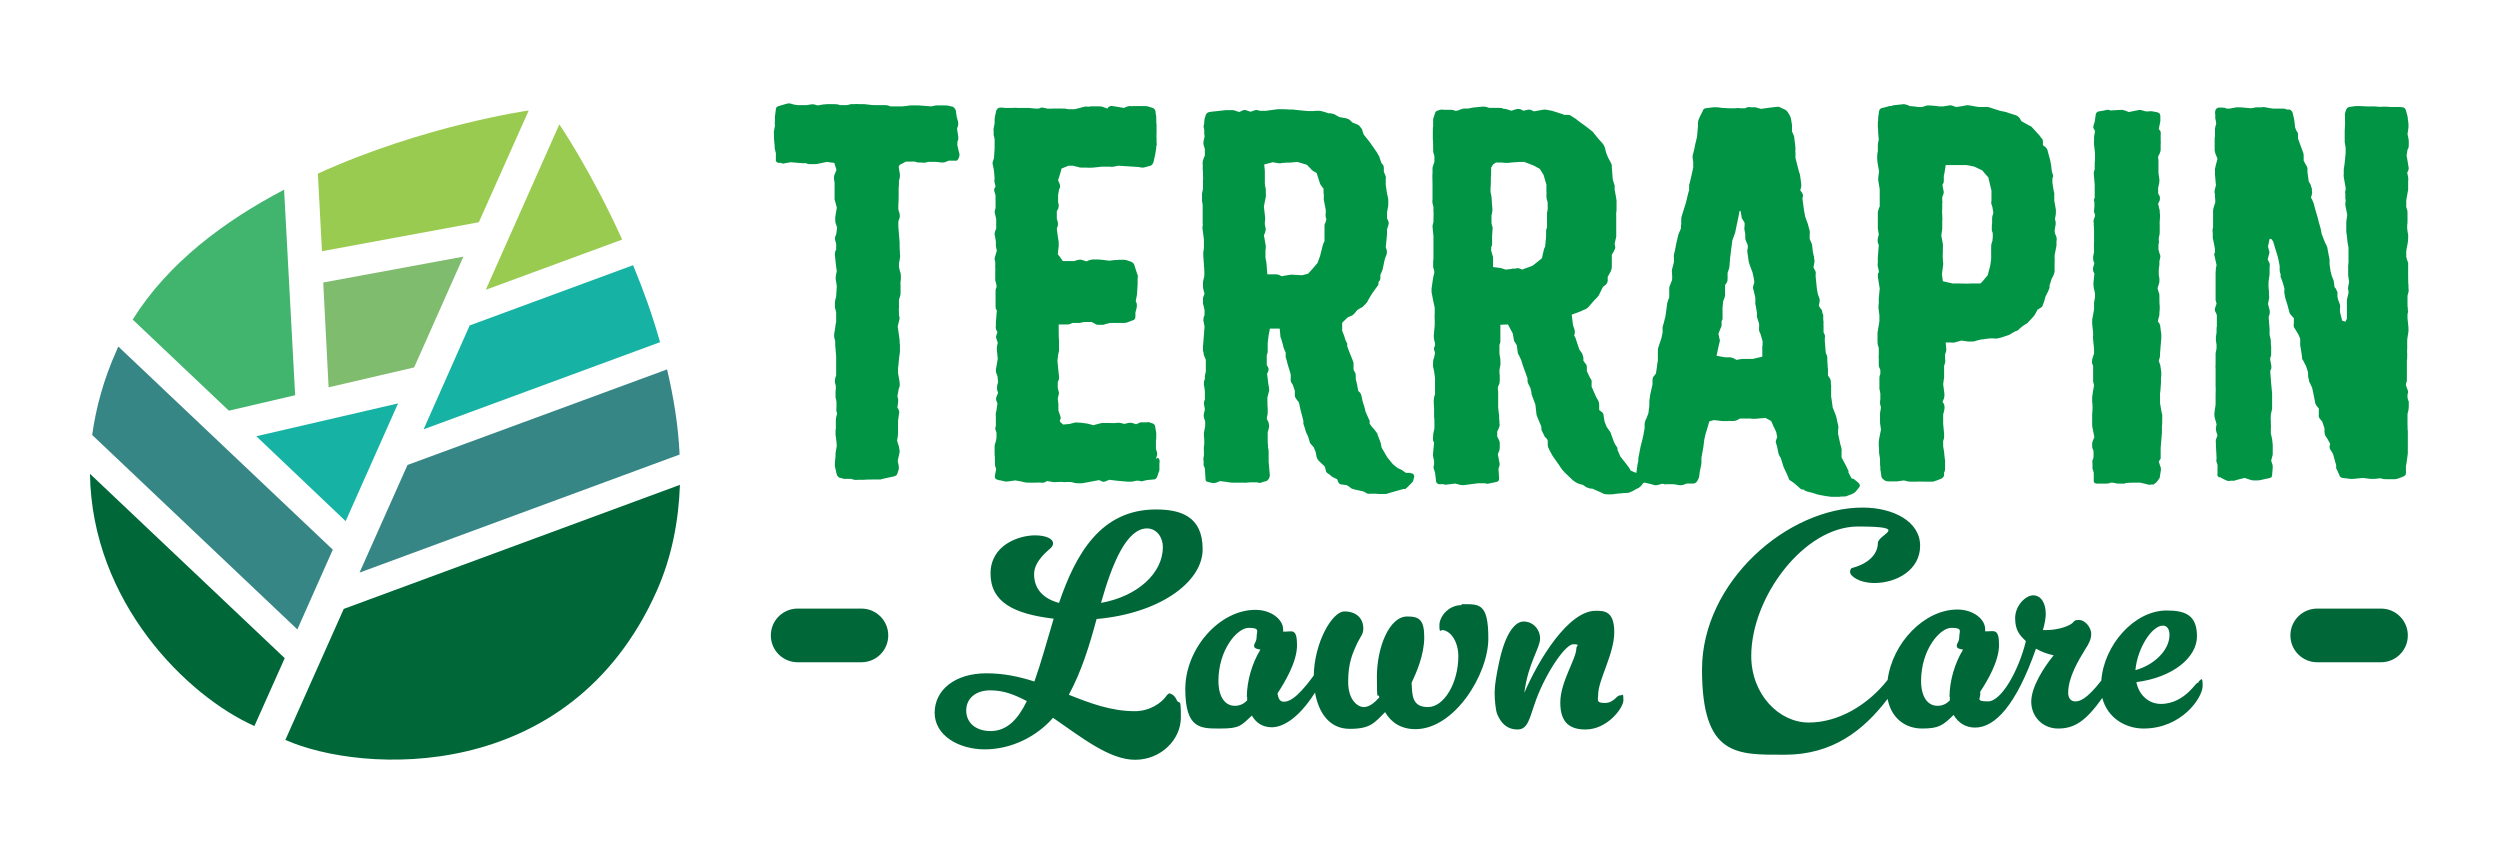
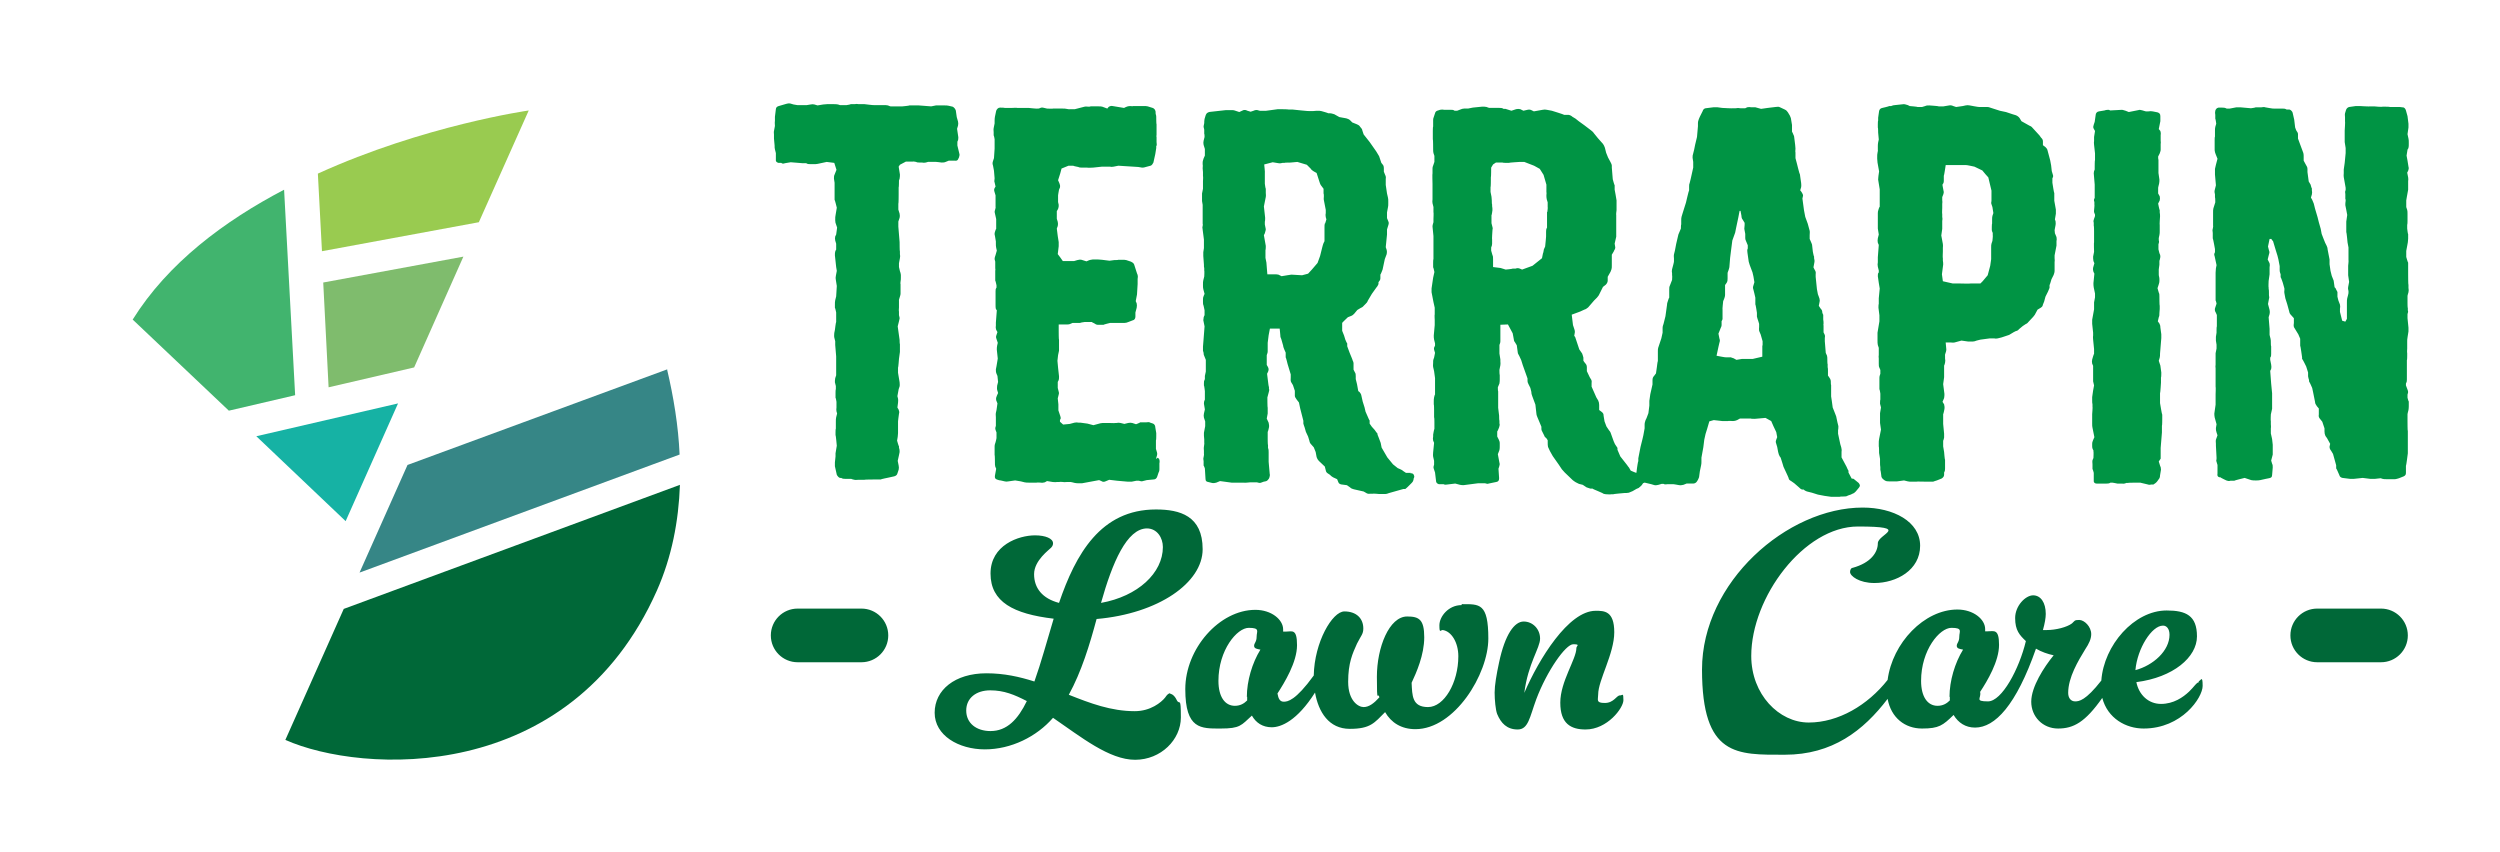
<svg xmlns="http://www.w3.org/2000/svg" id="Layer_1" version="1.1" viewBox="0 0 792 270">
  <defs>
    <style>
      .st0 {
        fill: #368686;
      }

      .st1 {
        fill: #16b2a4;
      }

      .st2 {
        fill: #7fbc6d;
      }

      .st3 {
        fill: #41b46e;
      }

      .st4 {
        fill: #99cb50;
      }

      .st5 {
        fill: #009444;
      }

      .st6 {
        fill: #006838;
      }
    </style>
  </defs>
  <g>
    <g>
      <polygon class="st1" points="109.5 165.1 126.1 127.8 81.2 138.2 109.5 165.1" />
-       <path class="st0" d="M105.5,174.2L37.5,109.8c-.2.4-.4.7-.5,1.1-4.2,9.3-6.6,18.3-7.8,26.9l65,61.6,11.2-25.2Z" />
      <polygon class="st2" points="104.1 122.7 131.2 116.4 146.8 81.3 102.4 89.5 104.1 122.7" />
-       <path class="st6" d="M28.5,150.1c.6,40.8,30.9,70.5,52.1,79.9l9.6-21.5-61.7-58.4Z" />
      <path class="st4" d="M101.9,79.6l49.8-9.2,15.8-35.4s-33.2,4.7-66.8,20l1.3,24.6Z" />
      <path class="st3" d="M42.1,101.3l30.4,28.8,21-4.9-3.5-65.1c-18.9,9.9-36.8,23.2-48,41.2Z" />
    </g>
    <path class="st0" d="M211.4,117l-82.3,30.3-15.2,34.1,101.4-37.4c-.4-9.1-1.9-18.2-4-27.1Z" />
-     <path class="st1" d="M200.6,84l-51.8,19.1-14.6,32.9,74.9-27.6c-2.4-8.6-5.4-16.8-8.5-24.3Z" />
    <path class="st6" d="M108.9,192.9l-18.5,41.5c24,10.7,90.2,14.6,117.7-47.3,4.7-10.6,6.9-22,7.3-33.5l-106.5,39.3Z" />
-     <path class="st4" d="M197.1,75.9c-9.8-21.7-19.9-36.5-19.9-36.5l-23.3,52.4,43.2-15.9Z" />
  </g>
  <path class="st5" d="M303.3,45.6v-.7c.3-.6.3-.9.3-1.4l-.4-2.7.3-1c.1-.6.1-.7,0-1.3l-.4-1.4-.3-2.1c-.2-.6-.6-1-1-1.2l-1.3-.3c-.4-.1-.7-.1-1.2-.1h-2.8l-1.5.3-3.9-.3h-3c0,.1-2.2.3-2.2.3h-3.7c0,.1-.9-.3-.9-.3-.4-.1-.9-.1-1.3-.1h-3c0,.1-3.1-.3-3.1-.3h-1.9c-.4-.1-.7-.1-1.3,0h-1.2c0,.1-1.3.3-1.3.3h-2.1l-.6-.2c-.4-.1-.9-.1-1.3-.1h-2.2c-.4,0-.7.1-1.2.1l-1.8.3-1-.3c-.4-.1-.7-.1-1.2,0l-1.2.2h-3l-1.2-.2-1-.3c-.6-.1-.9,0-1.3.1l-2.4.7c-.4.1-.9.4-.9,1l-.3,2.4v1.4c-.1,0,0,1.5,0,1.5l-.3,1.6c-.1.4,0,.6,0,1.2v1.2l.2,2.2c0,.6,0,.8.1,1.2l.3,1.2v1.9c-.1.8.2,1,.8,1.2h.9c.4.3.6.3,1.2.1l1.8-.3,3.7.3h1.2c.4.3.9.3,1.3.3h1.2c.4,0,.7,0,1.2-.1l2.8-.6,2.4.3.7,2.2-.6,1.5c-.2.4-.2.7-.2,1.3l.2,1.3v5.4c.1,0,.7,2.5.7,2.5l-.4,2.4c-.1.4-.1.7-.1,1.3v.3c0,.6.1.9.3,1.4l.3.9-.3,2.2-.3.6c-.1.5-.1.7,0,1.3l.3,1v1.9c-.1,0-.3.6-.3.6-.1.3-.1.6-.1,1.2l.4,3.7.2,1.2-.3,1.6c-.1.6-.1.7,0,1.3l.3,1.9-.2,3.3-.3,1.2c-.1.6-.1.7-.1,1.4v1c.1,0,.4,1.5.4,1.5v3c-.1,0-.4,2.5-.4,2.5l-.2,1c0,.5-.1.8,0,1.4l.3,1.2v1.2l.3,3.6v6l-.3.9c-.1.6-.1.9-.1,1.3l.3,1.2v1c-.1,0-.1,1.2-.1,1.2v1.5c.1,0,.3,1.3.3,1.3v1.8q-.1.6,0,1.2l.2.7-.3,1.2c-.1.5-.1.7-.1,1.4v2.2c-.1,0-.1,1.2-.1,1.2v.8c.1,0,.4,3.4.4,3.4l-.4,2.4v1l-.2,1.9v1.2l.2.9.4,1.8c.2.4.6.9,1,1h.4c.4.3.9.3,1.3.3h1.9c0,.1,1,.3,1,.3.4.1.7,0,1.2,0h1.9c0-.1,3.3-.1,3.3-.1h1.9c0-.1,2.5-.6,2.5-.6l1.8-.4c.4-.1.9-.4,1-.9l.4-1.2c.1-.6.1-.7,0-1.3l-.3-1.5.4-1.8.2-1c0-.6,0-.8-.2-1.4v-.4c-.1,0-.6-1.8-.6-1.8l.2-1.2c0-.4.1-.7.1-1.2v-3.3c-.1,0,.3-2.8.3-2.8.2-.6,0-.9-.1-1.3l-.4-.7.2-1.5c0-.4.1-.7,0-1.3l-.2-.8.4-2.2.3-.9c.1-.6,0-.7,0-1.3l-.2-1.2-.3-1.8v-1.6c.1,0,.3-2.8.3-2.8l.3-2.2v-2.5c-.1,0-.1-1.3-.1-1.3l-.6-4.3.4-1.6.2-.9c0-.6-.2-.7-.2-1.2v-1c-.1,0,0-1.3,0-1.3v-2.2c-.1,0,.2-.9.2-.9.1-.4.3-.8.3-1.3v-3c-.1,0,0-.8,0-.8.1-.6.1-.7.1-1.3v-.8c-.1-.6-.1-.7-.3-1.2l-.3-1.3v-1.2l.3-1.6c.1-.6.1-.7,0-1.3v-.8c-.1,0-.1-3-.1-3l-.4-4.9v-1.6l.4-1.2c.1-.4.1-.7,0-1.3l-.4-1.3v-1.8c.1,0,.1-3.1.1-3.1v-2.1c.1,0,.1-2.2.1-2.2l.2-.6c.1-.6.1-.9.1-1.3l-.4-2.5.4-.6,1.9-1h2.2c0-.1,1,.1,1,.1.4.2.7.2,1.2.2h.7c.4.1.7.1,1.2,0l.7-.2h2.1c0-.1,2.2.2,2.2.2.4,0,.9,0,1.3-.2l1-.4h1.8c.6.1,1,0,1.2-.6l.2-.4c.1-.6.3-.7.1-1.3l-.6-2.5ZM366.2,145.4l.3-1q.2-.6,0-1.2l-.3-1v-2.7c.1,0,.1-1.3.1-1.3v-1l-.3-1.8c0-.6-.3-1-.7-1.2l-.9-.3c-.4-.3-.9-.1-1.3-.1h-1.9c0,.1-1.3.6-1.3.6l-1.2-.4c-.4-.1-.9-.1-1.3,0l-1.2.3-1.2-.3c-.4-.1-.9-.1-1.3,0h-.4c0,.1-1.9,0-1.9,0h-1.6c-.4,0-.7,0-1.2.1l-2.2.6-1.9-.5-2.2-.3h-.6c-.4-.1-.9-.1-1.3,0l-1.5.4-2.1.2-1-.9v-.6c.3-.3.3-.6.1-1.2l-.6-1.8v-1.9l-.2-1.9.2-.8c.1-.6.3-.7.1-1.3l-.3-1.2v-1.9l.3-.6c.1-.3.1-.6.1-1.2l-.3-2.7-.2-2.2.2-1.8.3-1.4v-3.4c-.1,0-.1-2.8-.1-2.8v-2.1h2.4c.4,0,.9,0,1.3-.2l.7-.3h2.4c0-.1,1.5-.3,1.5-.3h2.2c0,.1.7.4.7.4.4.3.8.5,1.2.5h1.8c0-.1,2.1-.6,2.1-.6h4.6c.4,0,.7-.1,1.2-.3l1.3-.5c.6-.1.9-.6.9-1.2v-1.3l.4-1.5c.1-.6.1-.9,0-1.4l-.3-.7.4-2.1.2-3.3v-1.6c.1-.6.1-.9,0-1.3l-.2-.5-.9-2.8c-.2-.5-.6-.7-1-.9l-1.5-.5c-.4-.1-.8-.1-1.2-.1h-1.3c0,.1-1.3.1-1.3.1l-1.5.2-2.4-.3c-.4,0-.9-.1-1.3-.1h-1.6c-.4.1-.9.1-1.3.3l-.7.3-1.6-.5c-.4-.1-.9,0-1.3.1l-1,.3h-3.6c0-.1-1.6-2.2-1.6-2.2l.3-2.5v-1.3l-.3-1.9-.3-2.4.3-.8c.1-.6.1-.7,0-1.3l-.3-1v-2.4l.4-.7c.2-.6.2-.7.2-1.3l-.2-.9v-1.8c-.1,0,.3-2.1.3-2.1l.3-.7c.1-.6,0-.9-.2-1.4l-.4-.9.7-2.2.4-1.5,2.2-.9h1.5c0,.1,1.6.4,1.6.4.4.2.7.2,1.2.2h1.6c0,.1,1.9,0,1.9,0l2.8-.3h2.5c.4.1.7.1,1.2,0l1.5-.3,6.3.4,1.2.2c.4,0,.7,0,1.2-.2l1.5-.4c.4-.1.7-.6.9-1l.6-2.7.3-1.9v-.6c.3-.3.1-.7.1-1.3v-1.6c-.1,0,0-.7,0-.7v-3.3c-.1,0-.1-2.4-.1-2.4,0-.6-.2-.7-.2-1.2v-.4c-.1-.6-.4-1-.9-1.2l-1.6-.5c-.4-.1-.7-.1-1.2-.1h-3.4c0,.1-1,0-1,0-.4,0-.9.1-1.3.3l-.6.3-3.6-.6c-.4-.1-.9,0-1.3.3l-.4.5-1.6-.6c-.4-.1-.7-.1-1.2-.1h-2.5c0,.1-.7.1-.7.1-.4,0-.7-.1-1.2,0l-3.1.8h-1.6c0,.1-1-.1-1-.1-.4-.1-.7-.1-1.2-.1h-3.1c0,.1-1.9,0-1.9,0l-1.3-.3c-.4-.1-.9.1-1.3.3h-.4c0,.1-2.8-.2-2.8-.2h-3.6c0-.1-1.8,0-1.8,0h-2.2c0-.1-1.5-.1-1.5-.1-.6,0-1,.5-1.2,1l-.4,1.9q-.1.6-.1,1.2v.9l-.3,1.5c-.1.6,0,.7,0,1.3v1c.1,0,.3,1.2.3,1.2v3l-.2,3-.3.9c-.2.6-.2.9,0,1.5l.3,1.6.2,2.4c0,.6-.2.9,0,1.3l.3,1.3-.3.5c-.2.4-.2.7,0,1.3l.3,1v3.7c.1,0-.1.7-.1.7-.1.4-.3.7-.1,1.3l.4,1.8v3.1c-.1,0-.4,1-.4,1q-.2.6,0,1.2l.3,1.8v.6c0,.6,0,.9.1,1.4l.2.9-.4,1.4c-.1.4-.3.7-.3,1.3l.2.8v2.2c.1,0,0,.7,0,.7v3.1c.1,0,.4,1.5.4,1.5v.7c-.3.5-.3.6-.3,1.2v4.3c0,.6,0,.9.1,1.3l.3.4-.3,3.9v1c-.1.6,0,.9.1,1.3l.4.7-.3.9c-.2.6-.2.7,0,1.3l.4,1.2-.2.9c-.1.6-.1.7-.1,1.3l.3,2.8-.4,2.4-.2,1c0,.6,0,.9.2,1.4l.3.7.2,1.9-.3,1.2c0,.5-.1.7,0,1.3l.3,1-.4.9c-.2.5-.3.7-.2,1.4l.4,1-.3,2.1-.2.9c-.1.6,0,.7,0,1.4v2.7c-.1.4-.3.7-.1,1.3l.3.8v1.6c.1,0-.3,1.5-.3,1.5-.1.4-.3.7-.3,1.3v2.7c.1,0,.1,2.4.1,2.4,0,.6,0,.9.1,1.3l.3.7-.4,2.2c-.1.7.1,1,.6,1.2.4.1.7.3,1.2.3l1.3.3c.4.1.6.1,1.2,0l2.1-.3,1.8.3,1.2.3c.4.1.9.1,1.3.1h2.5c0-.1,1.3,0,1.3,0,.4.1.9,0,1.3-.1l.7-.4,1.8.3c.4,0,.9.1,1.3,0h.8c0-.1,1.2,0,1.2,0,.4.1.7,0,1.2,0h1c0-.1,1.5.3,1.5.3.4.1.9.1,1.3.1h1l5.4-1,.7.3c.4.3.9.3,1.3.1l1.2-.5,2.5.3,3.4.3h1.2l1.5-.3h.8c.4.1.9.3,1.3.1l1.2-.3,2.1-.2c.6,0,1-.3,1.2-.9l.4-1.2c.2-.4.3-.6.3-1.2v-1.8c.1-.5.1-1-.1-1.4l-.4-.4ZM447,149.8h-1.6l-.9-.6c-.3-.3-.6-.4-1-.6l-.7-.3-1.5-1.2-1.8-2.2-1.8-3.1-.3-1.5-.6-1.6-.4-1v-.3c-.3-.4-.6-.7-.9-1.2l-.9-1-.7-1v-1c-.1,0-.6-1.2-.6-1.2l-.7-1.6-.3-1.3-.6-1.9-.4-1.8c-.1-.6-.3-.8-.6-1.2l-.4-.3-.4-2.2-.4-1.6v-.9c0-.5,0-.9-.3-1.3l-.4-.8v-2.1c-.1-.6-.3-.7-.4-1.2l-.9-2.2-.7-1.9v-.9c-.1,0-.6-1.2-.6-1.2l-.4-1.3-.6-1.5v-2.5c-.1,0,1.8-1.8,1.8-1.8l1-.4c.4-.1.8-.5,1-.7l1-1.2,1-.6c.3-.1.8-.4,1-.7l.6-.6c.3-.3.6-.6.7-1l1.3-2.2,1.5-2.1c.3-.3.4-.6.6-1v-.6c.3-.4.6-.7.6-1.2v-1.2c.1,0,.7-1.6.7-1.6l.7-3.3.6-1.6c.1-.6.1-.8,0-1.3l-.3-.9.4-4v-1.6l.4-1.3c.2-.6.2-.9,0-1.3l-.4-1v-1.8l.3-1.6c.1-.5.1-.6.1-1.2v-.7c0-.6,0-.7-.1-1.2l-.3-1.3-.4-2.7v-1.9c.1-.6,0-.9-.2-1.3l-.4-1v-1c0-.6-.1-1-.4-1.3l-.4-.5-.7-2.1-.9-1.5-2.1-3-1.9-2.4-.4-1.2c-.1-.6-.3-.7-.7-1.2-.3-.5-.6-.6-1-.8l-1.5-.6-.7-.7c-.3-.3-.8-.5-1.2-.6l-2.2-.4-1.6-.9c-.4-.1-.9-.3-1.3-.3h-.6c0-.1-2.2-.7-2.2-.7-.4-.1-.7-.1-1.2-.1h-.3c-.4,0-.7.1-1.2.1h-1c0,.1-5.5-.5-5.5-.5h-1.2c0-.1-3.4-.1-3.4-.1l-2.2.3-1.5.2h-1.8c0,.1-.9-.2-.9-.2-.4-.1-.9,0-1.3.2l-.9.3-1-.3c-.6-.3-.9-.3-1.3-.2l-1.3.6-.9-.3c-.4-.1-.7-.3-1.2-.3h-2.2l-4.5.5c-.4,0-.9.1-1.2.3-.3.1-.6.6-.7,1l-.3,1c-.1.5-.1.9-.1,1.3l-.2,1c0,.6.2.7.2,1.2v1.2c.1,0,.1,1,.1,1l-.3,1.2c-.1.6-.1.7,0,1.3l.4,1.3v2.1l-.4.9c-.1.5-.3.7-.3,1.3v.6c.1,0,0,1.2,0,1.2,0,.6.1.7.1,1.2v1.3c.1,0,0,1.6,0,1.6v2.4l-.3,1.5v2.4l.2,1.2v6c.1,0,0,.7,0,.7-.2.6,0,.7,0,1.2l.4,3.1v2.7l-.2,1.3v1.2l.2,2.7c0,.6,0,.8.1,1.2v.7c.1,0,0,1.9,0,1.9l-.3,1.2c-.1.4-.1.7-.1,1.3v.3c0,.6,0,.7.1,1.2l.4,1.5-.3.7c-.2.5-.2.6-.2,1.2v.7c0,.6,0,.7.2,1.2l.3,1.4v1.6c-.1,0-.3.7-.3.7,0,.6-.2.7,0,1.3l.3,1.5-.3,3.9-.2,2.5v1.3l.2.7c0,.6.1.7.3,1.2l.4,1v3.7l-.3,1.4v1c-.3.6-.3.7-.3,1.3v.7c.1,0,.3,1.8.3,1.8v2.7c-.3.6-.3.9-.3,1.3l.3,1.8-.3,1.3c-.1.6-.1.7,0,1.3l.4,1.2v1.5l-.4,2.1v.9c0,.6.1.7.1,1.2v1c.1,0-.1,1.3-.1,1.3-.1.6,0,.9,0,1.3v1c.1,0-.1,1-.1,1-.2.6,0,.9,0,1.3v1.4c.1,0,.4.9.4.9l.2,3.3c0,.7.3.9.9,1l1.2.3c.4.1.9,0,1.3-.1l1.2-.5,3.7.5h3.9c0,.1,1.9-.1,1.9-.1h2.2c.4.1.9.3,1.3.1l.8-.3c.4-.1.9-.1,1.2-.4.3-.3.6-.6.7-1.2h0c.2-.7,0-.7,0-1.3l-.3-3.4v-3c0-.6,0-.9-.2-1.4v-.9c-.1,0-.1-2.1-.1-2.1v-2.1c.1,0,.4-1.4.4-1.4.1-.6,0-.9-.1-1.5l-.6-1.3.3-1.6v-1.8c-.1,0-.1-3.3-.1-3.3l.4-1.5c.1-.6.3-.7.1-1.3v-.5c-.1,0-.3-1.8-.3-1.8l-.3-2.4.3-.6c.2-.5.3-.9,0-1.5l-.4-.7v-3.1c.1-.5.3-.6.3-1.2v-2.7l.3-2.4.4-2.1h3.1c0-.1.2,2.1.2,2.1,0,.6.1.7.3,1.2l.6,2.1c0,.4.3,1,.4,1.3l.4.9v1.5c.1,0,.6,2.1.6,2.1l1,3.3v1c0,.5-.1.9.1,1.4l.6,1,.6,1.8v1.6c0,.4.3.7.6,1.2l.7.9.4,1.9,1,3.9v.9c.1.5.3.8.4,1.2l.4,1.4.7,1.5.4,1.3c.1.6.3.9.6,1.2l.8.9.6,1.5.3,1.6c.2.6.3.7.7,1.2l1.9,1.8.3,1.2c.1.6.4.8.7,1l.6.4c.3.3.6.6,1,.8l1.3.6.4,1c.1.4.7.7,1.2.7l1.5.2,1,.7c.3.3.7.5,1.2.6l3.1.7.7.4c.4.3.9.4,1.3.3h.9c0-.1,2.1.1,2.1.1h1.8c.4,0,.7-.1,1.2-.3l4.6-1.3h.6c.4-.3.7-.6,1-.9l1-1c.3-.3.4-.4.6-1v-.3c.3-.6.3-.8.1-1.2-.1-.5-.6-.6-1.2-.6ZM419.7,70.8c-.1.4-.1.7-.1,1.3v4.2c.1,0-.3.7-.3.7-.1.3-.3.8-.4,1.3l-.7,2.8-.8,2.2-1.8,2.1-1.2,1.3-1.9.5-3.4-.2-1.3.2-1.8.3-1-.5c-.4-.1-.9-.1-1.3-.1h-2.2c0,.1-.3-3.7-.3-3.7l-.3-1.5v-2.5c.1,0,.1-1.3.1-1.3l-.6-3.4.3-.6c.1-.5.3-.9.3-1.3l-.3-1.5v-.9c.1,0,.1-1.2.1-1.2l-.4-3.6.6-3c.1-.6,0-.7,0-1.3v-1.3c-.1,0-.3-1.6-.3-1.6v-3.4c.1,0-.2-2.7-.2-2.7l2.7-.7,1.8.3c.6.1.9,0,1.3-.1h.6c0-.1,1.9-.1,1.9-.1l2.2-.2,3,.9,1.2,1.2c.3.5.6.6,1,.9l.9.5.9,2.8c.2.5.2.7.4,1l.9,1.2v1.5c.1,0,.1.9.1.9,0,.6-.1.7,0,1.2l.6,3.1v1c-.1.4-.1.7,0,1.3l.2.7-.4,1.3ZM586.6,151.6l-1-1.9v-.6c-.1,0-.6-1.2-.6-1.2l-1.6-3v-1.8c.1-.6,0-.9-.1-1.4l-.3-1-.7-3.3v-1.2c.1,0,.1-1.2.1-1.2l-.3-1.2-.4-1.9-.7-1.8-.4-1-.3-2.2-.2-1.3v-3.6c-.1,0-.1-1.2-.1-1.2,0-.5-.3-1-.6-1.4l-.3-.4v-1.5c0-.6,0-.8-.1-1.2v-.9c-.1,0-.1-1.4-.1-1.4,0-.6,0-.9-.1-1.3l-.4-.9-.3-3.7v-1c.1-.6.1-.7-.1-1.2l-.3-.6v-2.2c-.1,0,0-.6,0-.6,0-.4,0-.7-.1-1.3v-1.5c-.1,0-.3-.7-.3-.7,0-.6-.2-.9-.5-1.2l-.6-.9.3-1.6c0-.4-.1-.9-.3-1.3l-.3-.8-.3-1.6-.4-3.9v-.9c.1-.4,0-.9-.3-1.3l-.4-.8.3-1.6c.1-.6,0-.7-.1-1.3v-.5c-.1,0-.4-1.6-.4-1.6l-.2-1.8c0-.6-.3-.9-.4-1.3l-.4-.9v-1.2c0-.6.1-.9,0-1.4l-.6-2.2-.8-2.2-.4-2.1-.5-3.7.2-.9c0-.4-.2-.7-.5-1.2l-.4-.5.3-1c.1-.6,0-.9,0-1.3l-.3-2.1c0-.4-.1-.8-.3-1.2l-.4-1.5-.3-1.2-.5-1.9v-1.8c-.1,0,0-1.2,0-1.2,0-.6-.1-.7-.1-1.2l-.3-2.4c0-.5-.3-.8-.4-1.2l-.3-.6v-2.1l-.3-1.8c0-.4-.3-.9-.4-1.2l-.6-1c-.3-.4-.4-.6-1-.9l-1.5-.7c-.5-.3-.9-.1-1.4-.1l-2.5.3-2.1.3-1.8-.5h-1.3c-.4-.1-.9-.1-1.3,0l-.6.3h-1.6c-.5-.1-.9-.1-1.4,0h-.9c0,.1-3.4-.1-3.4-.1l-1.5-.2h-1.3l-2.4.3c-.4,0-.9.4-1,.9l-.9,1.8-.3.7c-.1.4-.3.7-.3,1.3v1l-.3,3.4-.6,2.5-.3,1.5-.3,1.2c-.2.6-.2.8-.2,1.4l.2,1.3v1.8l-.8,3.6-.3,1.2c-.2.5-.2.7-.2,1.2v1.2c-.1,0-1,3.9-1,3.9l-.6,1.9-.5,1.6-.3,1c-.1.5-.1.6-.1,1.2v1.2c-.1,0-.1,1.3-.1,1.3l-.8,1.9-.7,3-.4,2.1-.3,1.2c-.1.6,0,.9,0,1.3v.9c.1,0-.6,2.5-.6,2.5-.1.6-.1.7,0,1.3v.6c.1,0,0,1.5,0,1.5l-.7,1.8c-.2.4-.2.7-.2,1.3v2.5c-.1,0-.4,1-.4,1-.1.4-.3.7-.3,1.3l-.5,3.6-.6,2.4c-.1.4-.3.7-.3,1.3v1.5l-.4,1.8-1,3c-.1.4-.1.6-.1,1.2v3c-.1,0-.3,1.8-.3,1.8l-.3,2.1-.6.8c-.3.3-.5.7-.5,1.3v1.4l-.7,3.1-.3,2.1v1.5l-.3,2.4-.6,1.6-.3.6c-.1.5-.3.7-.3,1.4v1.2l-.4,2.2-.3,1.3-.6,2.4-.7,3.6v.9c-.1,0-.4,2.1-.4,2.1l-.2,1.6h0c0,.1-1.8-.7-1.8-.7l-.4-.7c-.1-.3-.5-.6-.7-1l-2.2-2.8-.9-2.1v-.6c-.3-.4-.6-.9-.8-1.2l-.4-.9-.9-2.5c-.1-.4-.4-.8-.6-1l-.8-1.2-.6-1.6-.3-1.8c0-.5-.1-.8-.6-1.2l-.8-.6v-1.6c0-.6-.1-.9-.3-1.4l-.6-1-1.5-3.4v-1.2c.1-.5,0-.9-.3-1.3l-.3-.5-.9-1.9v-1.3c0-.6-.3-1-.6-1.3l-.5-.7v-1c-.1-.6-.3-.9-.4-1.3l-.9-1.3-.9-2.7-.4-1.2-.3-.4.2-1.2c0-.6-.2-.9-.3-1.3l-.3-.9-.4-3.3,2.7-1,1.3-.6c.5-.1.9-.5,1.2-.7l1.9-2.2.9-.9c.3-.4.6-.7.7-1l1.2-2.4.9-.7c.4-.4.6-.9.6-1.3v-1.2l.9-1.6.3-.8c.1-.4.1-.6.1-1.2v-3.4l.6-1c.1-.4.5-.7.5-1.3l-.2-1.2.5-2.2v-6.9c-.1,0,.1-1.5.1-1.5v-3.1l-.3-1.8-.3-1.6v-1.4c-.1,0-.6-1.9-.6-1.9l-.3-3.7v-.6c0-.4-.3-.9-.5-1.3l-.7-1.3-.6-1.5-.4-1.6c-.2-.6-.3-.7-.6-1.2l-1.6-1.8-1.3-1.6c-.3-.5-.6-.6-.9-.9l-2.1-1.6-1.8-1.3-1-.8-1-.6c-.3-.3-.7-.5-1.2-.6h-1.4c0-.1-3.9-1.3-3.9-1.3l-1.6-.3c-.6-.1-.7-.1-1.3,0l-2.8.5-.6-.3c-.5-.3-.9-.3-1.4-.2l-1.3.3-1-.5c-.4-.1-.9-.1-1.3,0l-1.5.5-1.9-.6h-.6c-.4-.3-.9-.3-1.3-.3h-3.1c0,.1-1-.3-1-.3-.5-.1-.9-.1-1.3-.1l-3,.3-1.5.3h-.7c-.5,0-.7,0-1.2.1l-1.6.6h-.8c-.4-.3-.7-.3-1.2-.3h-2.1c-.4-.1-.9-.1-1.3,0l-.6.2c-.4.1-.9.3-1,.9l-.3.9c-.1.5-.3.6-.3,1.2v2.1c-.1,0-.1,1.5-.1,1.5v2.5c.1,0,.1,3.1.1,3.1,0,.6,0,.9.1,1.3l.3.9v1.9l-.3.9c-.1.4-.3.6-.3,1.2v1.5c-.1,0,0,3.4,0,3.4v4.9q-.1.6,0,1.2l.3,1.2v1.6c.1,0,0,2.2,0,2.2v1c-.1.5-.3.8-.3,1.4l.3,3v7.3c-.1,0-.1,1.2-.1,1.2v1.4c.1,0,.4,1.5.4,1.5l-.4,1.8-.5,3.4v1.2l.6,3.1.4,1.8v2.1c-.1,0,0,1.8,0,1.8v1.6l-.3,3.3c0,.6,0,.7.1,1.3l.3,1.2v.7c-.3.6-.4.7-.3,1.3l.3,1-.3,1.5c-.1.4-.3.6-.3,1.2v.4c0,.6-.1.8,0,1.4l.3,1.3.3,2.2v5.2c-.1,0-.3.9-.3.9-.1.6-.1.7-.1,1.3v.9c.1,0,.1,1.9.1,1.9v2.2c.1,0,.1,1.5.1,1.5v2.2c-.1,0-.4,1.8-.4,1.8v.6c-.1.6-.1.7,0,1.3l.3.7-.3,3c0,.6-.1.7,0,1.4l.3,1.3v1.2c-.1.4-.3.8-.1,1.3l.4,1.2.3,2.5c0,.7.3,1,.9,1.2h1.5c.6.3.7.1,1.2.1l2.5-.3,1.5.4c.4.1.7.1,1.2.1l4.6-.6h2.1c.5.1.8.3,1.2.1l2.4-.5c.6-.1.9-.4.9-1.2l-.2-3,.2-.6c.1-.6.3-.7.1-1.3l-.5-2.7.5-1.3c.1-.5.1-.7.1-1.3v-.8c0-.6-.1-.7-.3-1.2l-.5-1v-1.6c.1,0,.6-1.3.6-1.3.1-.6.3-.7.1-1.3v-.8c-.1,0-.1-1.6-.1-1.6l-.3-2.5v-5.2c-.1,0-.1-1.3-.1-1.3l.5-1.2c.1-.6.1-.9.1-1.3v-1.4c-.1,0-.1-1.6-.1-1.6l.3-1.5c.1-.6,0-.6,0-1.2v-.6l-.3-1.9v-2.7c.1-.4.3-.6.3-1.2v-5.2c-.1,0,2.4-.1,2.4-.1l1.5,2.8.3,1.6c.1.6.1.9.4,1.2l.6,1,.3,2.2c0,.5.3.7.5,1.2l.6,1.3.5,1.6,1.5,4.2v.6c0,.6.1.8.3,1.2l.6,1.2.3,1.2c0,.5.1.9.3,1.4l1,2.7.3,2.7c0,.4.1.7.3,1.2l1.3,3.1v.6c0,.5.1.6.3,1l.6,1.2c.1.5.5.6.8,1l.3.5v.7c0,.6,0,.9.1,1.4l.6,1.3.9,1.6,1.9,2.7,1,1.5.9,1,2.5,2.4c.3.3.6.4,1,.7l1,.5,1.2.3,1.2.8,1.2.4h.7c0,.1,1.5.7,1.5.7l1.6.7c.4.3.6.3,1.2.4h.3c.5,0,.7.1,1.3,0h.6c0-.1,3.6-.4,3.6-.4.5,0,.9,0,1.4-.1l1.2-.5,1.2-.7.7-.3c.4-.3.7-.6,1-.9l.4-.6s0,0,0,0l.5-.2,2.1.5,1,.3c.4.1.9,0,1.3-.1l1-.3h.6c.4.3.9.1,1.3.1h1.5c0-.1,2.1.3,2.1.3.5.1.9,0,1.4-.1l1-.4h2.1c.4,0,.9-.2,1.2-.7l.3-.5c.1-.3.4-.7.4-1.2l.2-1.5.4-1.9c.1-.4.1-.8.1-1.2v-1.2l.6-3.3.3-2.4.4-1.8.5-1.6.7-2.4,1.4-.4,2.7.3h1.8c0-.1,1.6,0,1.6,0,.4,0,.9-.1,1.3-.3l.9-.5h3.4c0,.1,1.3.1,1.3.1l3.4-.3,1.8,1,.7,1.6.9,1.9.3,1.6-.3.8c-.2.6-.2.7,0,1.3l.3,1,.3,1.6c.1.6.3,1,.5,1.4l.3.4.6,1.9.3,1,1.3,2.8.3.7c.1.6.3.7.8,1l1,.7,1.5,1.3c.3.3.6.6,1,.7h.5c.4.4.6.4,1,.6l1.6.4,1.9.6,2.1.4,2.1.3h2.7c0-.1,1.3-.1,1.3-.1.4,0,.9,0,1.3-.3l.9-.3.6-.3c.4-.1.7-.4,1-.7l1-1.2c.5-.6.3-1-.1-1.5l-1.6-1.3ZM490.1,67.2v4.9c-.3.5-.3.9-.3,1.3v1c.1,0-.3,3.7-.3,3.7l-.4.9c-.1.4-.1.9-.3,1.3l-.3,1.5-3,2.4-3.3,1.2-.7-.3c-.5-.2-.9-.2-1.4,0h-.9c0,.1-2.2.3-2.2.3l-1.6-.5-2.4-.3v-2.5c0-.6,0-.9-.2-1.3l-.4-1.4v-1q.3-.6.3-1.2v-1.3c-.1,0,.1-2.8.1-2.8,0-.6.2-.6,0-1.2l-.3-1.2v-2.5c.1,0,.3-1.6.3-1.6,0-.6,0-.7-.1-1.3v-.5c-.1,0-.1-1.3-.1-1.3,0-.6-.1-.7-.1-1.2l-.3-1.5v-1.5c.1,0,.1-2.1.1-2.1v-1c.1,0,.1-3.1.1-3.1l.6-1,.9-.6h2.1c0,.1,1.4.1,1.4.1h.6c0-.1,3.4-.3,3.4-.3h1.5l3.1,1.2,1.8,1,1.2,1.9.9,3.1v2.4c.1,0,0,.9,0,.9,0,.6,0,.7.1,1.3l.3,1v1.5c.1,0-.1,1.5-.1,1.5ZM558.3,109.6v3.4c-.1,0-3,.7-3,.7h-3.4l-1.8.3-.9-.5c-.5-.1-.8-.4-1.4-.3h-1c0,.1-3-.5-3-.5l.6-2.8.3-1.3c.2-.6.2-.8,0-1.4l-.3-1.5.6-1.5c.1-.4.4-.7.4-1.2v-1.3c.1,0,.3-.6.3-.6v-3c-.1,0,.2-2.7.2-2.7l.3-.7c.1-.4.3-.7.3-1.3v-3.1l.5-.7c.3-.5.3-.9.3-1.4v-1.6c-.1,0,.3-1,.3-1,.1-.5.3-.7.3-1.4l.2-2.5.3-2.4.4-3.1.9-2.5.3-1.5.7-3.3.4-2.1h.3c0,.1.3,1.6.3,1.6,0,.4.1.9.4,1.2l.6,1v.7c0,.5-.1.6-.1,1.2l.3,1.6v1.2c0,.6.1.7.3,1.2l.5,1.2v1c-.3.6-.1.9-.1,1.4l.4,2.8.3,1,.9,2.4.3,1.3.3,1.8-.3,1c-.2.6-.2.8,0,1.4l.3,1.2.3,1.3v2.1c.1,0,.5,2.7.5,2.7v1.2c.1.6.3.9.4,1.3l.3,1v1c0,.6-.1.6,0,1.2l.5,1.2.6,2.1v1.2ZM650.9,72.9l.3-1.6c.1-.6,0-.7,0-1.2l-.2-.6.3-1.8v-1.3l-.5-2.8v-2.4c-.1,0-.6-3.3-.6-3.3v-1.4c.3-.6.3-.7.1-1.3l-.3-1-.2-1.8-.3-1.6-.8-3c-.1-.6-.4-.9-.7-1.2l-.8-.6v-1.2c0-.6-.3-.9-.6-1.2l-.5-.7-2.2-2.4c-.3-.4-.7-.6-1-.7l-2.5-1.4-.6-1c-.3-.4-.7-.7-1.2-.9l-1-.3-2.1-.7-1.9-.4-2.8-.9c-.4-.1-.7-.3-1.2-.3h-2.5c0,.1-3.1-.5-3.1-.5-.4-.1-.9-.1-1.3,0l-.9.2-2.1.3-.9-.3c-.4-.2-.9-.3-1.3-.2l-1.8.3h-1.5c0-.1-3-.3-3-.3-.5,0-.9,0-1.3.2l-1,.3h-1.4c0-.1-2.5-.3-2.5-.3l-.6-.3c-.4-.1-.9-.3-1.3-.3l-2.8.3c-.4,0-.7.1-1.2.3h-.6c0,.1-2.2.6-2.2.6-.6.1-.9.5-1,1l-.3,2.1v.9c-.1,0-.1,1.3-.1,1.3v.9c.1,0,.1,1.6.1,1.6l.2,2.2-.2.9q-.1.6-.1,1.2v1.2c.1,0-.1.9-.1.9-.1.4-.1.9-.1,1.3v.6c0,.4.1.7.1,1.2l.5,2.8-.2,1.4c0,.4-.1.6-.1,1.2l.5,3.1v5.5c-.1,0-.3.6-.3.6-.1.5-.3.7-.3,1.4v4.9l.3,1.9-.3,1.2c-.1.6-.1.9,0,1.4l.3.7-.3,3.9v1.6c-.1.6-.1.7,0,1.4l.3,1.2v.6c-.3.3-.3.6-.3,1.2l.3,2.1.3,1.8-.3,3.1v1.8c-.1,0-.1,1.2-.1,1.2l.3,2.4v1.9l-.6,3.6v2.4h0c0,.7,0,1,.1,1.5l.3.9v2.4c-.1,0,0,1,0,1v1.6c0,.6,0,.9.2,1.3l.3.7v1.2c-.1.4-.3.7-.3,1.3v3.6c.1,0,.3,1.4.3,1.4v1.9c-.1,0-.1,1.3-.1,1.3l.3,1.2-.3,1.8v3.1l.3,2.1-.6,3c-.1.6-.1.8-.1,1.4v.9c.1,0,.1,2.1.1,2.1l.3,1.9v1.2c0,.5,0,.9.1,1.4v.9c.1,0,.3,1.8.3,1.8,0,.5.3.9.7,1.2l.4.3c.5.3.9.3,1.4.3h2.5l2.2-.3,1.2.3c.5.1.7.1,1.2.1h1.4c0-.1,3.3,0,3.3,0h2.1c.4-.1.7-.3,1.2-.4l1.5-.6c.5-.3.8-.7.8-1.2v-.7c.3-.6.3-.8.3-1.3v-2.7c-.1,0-.3-2.5-.3-2.5l-.3-1.8v-1.8c.1,0,.3-1,.3-1v-1.2l-.3-3.1v-3.1c.1,0,.4-1.6.4-1.6.1-.6,0-1-.1-1.5l-.5-.8.5-1.2c.1-.5.1-.9.1-1.3l-.4-3.1.3-2.2v-3.7c.1,0,.3-.9.3-.9.1-.6.1-.7,0-1.3v-1c-.1,0,.1-.6.1-.6.1-.4.3-.7.3-1.3l-.2-2.2h1.5c.4,0,.9.1,1.3,0l2.2-.6,2.1.3h1.5c.4,0,.7-.1,1.2-.3l1.2-.3,3-.4h1.3c.4.1.8.1,1.2,0l1.2-.3,1.2-.4,1.2-.4,1.5-.9.6-.3c.5-.1.8-.3,1-.6l1.2-1,.9-.6c.3-.1.6-.3.9-.7l1.5-1.6c.3-.4.6-.7.7-1l.7-1.3,1-.6c.4-.3.6-.4.7-1l.4-1,.4-1.5.8-1.6.5-1.2v-.9c.1,0,.6-1.8.6-1.8l.7-1.4c.1-.4.3-.7.3-1.3v-2.8c.1-.6,0-.7,0-1.2v-.9l.6-3.1v-1.4c.1-.4.1-.7,0-1.3l-.5-1.2ZM631.3,73.5v1c.1,0-.1,1.8-.1,1.8l-.3.9c-.1.4-.1.6-.1,1.2v3.7l-.3,2.1-.8,3-1.6,1.9-.7.7h-3c0,.1-3.9,0-3.9,0h-1.9l-3.1-.7-.3-2.2.4-3.1c0-.4,0-.7-.1-1.3v-.7c-.1,0,0-2.1,0-2.1v-1.2c0-.6.1-.6,0-1.2l-.5-2.7.3-2.1v-2.5c.1-.6.1-.7,0-1.3v-.9c-.1,0,0-1.9,0-1.9v-1.3q.1-.6,0-1.2v-.8c-.1,0,.3-.9.3-.9.1-.4.3-.7.1-1.3l-.3-1.6v-.4c.3-.3.4-.6.4-1.2v-1.5c.1,0,.6-3.4.6-3.4h6.4c0-.1,2.7.5,2.7.5l2.5,1.2,1,1.2.9,1,1,4.2v3.1c0,.6-.2.7,0,1.2l.3.9.3,1.9-.3.9c-.1.5-.1.6-.1,1.2v1.2c-.1,0-.1,1.8-.1,1.8,0,.6.1.7.3,1.2ZM684.5,145.3v-3.4l.4-4.9v-2.1c.1,0,.1-2.2.1-2.2v-1.3c-.1,0-.7-3.7-.7-3.7v-3.1c.1,0,.3-3.4.3-3.4v-1.6c.1,0,.1-1.3.1-1.3v-.3l-.3-2.2-.5-1.5.3-1c.1-.4.1-.7.1-1.3l.4-4.9v-1.2l-.3-2.2c0-.6-.1-.7-.3-1.2l-.5-.7.3-1.3c.2-.4.2-.7.2-1.3s.1-.8.1-1.3v-1c-.1,0-.1-3-.1-3,0-.6,0-.8-.2-1.2l-.4-1.4.3-.9c.1-.5.3-.7.3-1.4v-.6c0-.6-.2-.9-.2-1.4v-1.2c-.1,0,.2-1.9.2-1.9v-1.3c.1,0,.3-1.2.3-1.2,0-.6-.1-.8-.3-1.2l-.3-1.2v-1.6c.1-.4.3-.7.1-1.3v-.4c-.1,0,.2-1.2.2-1.2.1-.6.1-.7.1-1.3v-1.9c-.1,0,.1-2.7.1-2.7,0-.5,0-.8-.1-1.3v-.7c-.1,0-.5-2.1-.5-2.1l.5-1c.1-.4.1-.9,0-1.3l-.5-.9v-1.6c-.1,0,.3-1.5.3-1.5.1-.6.1-.7.1-1.3l-.3-2.1v-4.2c-.1,0-.1-1-.1-1l.5-1c.1-.5.3-.6.3-1.2v-1.9c.1,0,0-.9,0-.9v-1.8c.1-.6,0-.9-.1-1.3l-.5-.6.5-2.5v-1.6c0-.7-.3-1-.9-1.2l-1.5-.3c-.5-.1-.9-.1-1.4,0h-.6c0,.1-1.2-.3-1.2-.3-.5-.1-.9-.3-1.4-.1l-3,.6-1-.4c-.5-.1-.8-.3-1.2-.3l-3.7.2-.4-.2c-.3,0-.9,0-1.4.2l-1.8.3c-.6.1-1,.6-1,1.2l-.3,2.1-.3.9c-.1.4-.3.8,0,1.3l.4.7-.3,1.9v1.3c-.1.6,0,.8,0,1.2l.3,2.7v2.1c-.1,0-.1,2.1-.1,2.1v.9q-.3.6-.3,1.2l.3,3.6v4.2c-.3.6-.3.7-.1,1.3v.8c.1,0-.1,1.8-.1,1.8-.1.6.1.9.3,1.4v.3c.1,0-.3,1-.3,1-.1.4-.3.7-.1,1.3v.9c.1,0,.1,1.9.1,1.9v3.3c-.1,0,0,3.1,0,3.1l-.3,1.5c0,.5,0,.8.1,1.4l.3.7-.4,1.4c-.1.6,0,.9.1,1.3l.3.6-.3,3c0,.6,0,.7.1,1.4l.4,1.9v1.2l-.3,1.6v2.2l-.6,3.3v1.3l.3,2.8v.9c-.1.6,0,.9,0,1.3l.3,3v1.5c-.1,0-.6,1.8-.6,1.8-.1.6-.1.7,0,1.3l.3.7v4.9l.3,1.3-.3,1.6-.3,2.1v1c0,.6,0,.9.1,1.3v.7c.1,0-.1,2.4-.1,2.4v3c0,.6,0,.9.1,1.3l.6,3-.4.9c-.1.4-.3.6-.3,1.2v.7c0,.6.1.9.4,1.4v.3c.1,0,0,2.1,0,2.1l-.3.7c-.1.6,0,.7,0,1.3v1.5c.1,0,.4,1.2.4,1.2v2.4c-.1.6.3,1,.9,1h3.1c.4,0,.9,0,1.3-.3h.3c0-.1,1.9.3,1.9.3h1.5c.4.1.9,0,1.3-.2h.4c0-.1,4-.1,4-.1l2.1.5c.5.1.7.3,1.4.1h.7c.5-.3.9-.6,1.2-1l.5-.7c.3-.3.4-.8.4-1.2l.3-1.8c0-.6-.1-.9-.3-1.3l-.4-1.3ZM763,46.8c.1-.3.1-.6.1-1.2v-.4c0-.6,0-.9-.1-1.3l-.3-1.4.3-2.1v-1.2l-.3-2.4-.5-1.8c-.1-.4-.4-.9-.9-1h-.3c-.4-.1-.7-.1-1.2-.1h-2.7c0-.1-1.4-.1-1.4-.1h-.9c0,.1-1.5,0-1.5,0-.4,0-.7-.1-1.2-.1h-1.2c0,.1-3.3-.1-3.3-.1h-1.3l-2.1.3c-.5.1-.9.6-1,1l-.3,1c-.1.6,0,.7,0,1.2v1.3c.1,0-.1,3-.1,3v3.6l.3,1.9v1.6l-.3,3.1-.3,2.1v1.2c0,.6-.1.6,0,1.2l.6,3.4v.7c-.3.6-.1.9-.1,1.3v1.5c.1,0,.1.6.1.6-.1.6-.1.9-.1,1.4l.3,1.5.3,1.6-.3,2.1v3.3c.1,0,.4,3.3.4,3.3l.3,1.6v4c.1,0-.1,1.8-.1,1.8v3l.3,2.1-.3,1.6c-.1.6,0,.8.1,1.3v.5c.1,0-.4,1.8-.4,1.8-.1.5-.1.7-.1,1.4v5.1l-.5.9-1-.3-.7-2.8v-1c.1-.6.1-.7,0-1.3l-.5-1.3-.3-1.2v-1.5c-.3-.6-.5-.9-.6-1.2l-.3-.3-.3-2.1-.6-1.5-.4-1.6-.3-2.1v-1.5l-.6-3.1c0-.5-.1-.7-.3-1.2l-.5-1-.6-1.5-.5-1.3-.3-1.6-.6-2.1-.4-1.6-.8-2.7-.4-1.6-.5-1.2-.4-.7.3-1c.1-.6.1-.7,0-1.3v-.6c-.1,0-.4-1.2-.4-1.2l-.6-1-.4-3v-1c0-.6-.3-.9-.5-1.3l-.7-1.3v-1.2c0-.6,0-.7-.1-1.2l-1-2.7-.7-1.9v-1.5c-.1-.6-.4-.7-.6-1.2l-.3-.8-.3-2.5-.5-2.2c-.1-.4-.6-.9-1-1h-.9c-.5-.3-.9-.3-1.4-.3h-2.7c0,.1-2.7-.4-2.7-.4-.4-.2-.7,0-1.2,0h-1.8c0,.1-1.5.3-1.5.3l-3.4-.3h-1.2l-2.1.4h-1c-.6-.3-.9-.3-1.4-.3h-1.2c-.6.1-.9.6-1,1-.1.6-.1.7,0,1.3v1.2c.1,0,.3,1.6.3,1.6l-.3,1c-.1.4-.1.7-.1,1.3v1.8c-.1,0-.1,1-.1,1v3.3c.1.6.1.7.3,1.2l.6,1.5-.5,1.9-.3,1.3v1.8l.3,3.4-.4,1.6c-.1.6,0,.7.1,1.3v.9c.1,0,.1,1.6.1,1.6l-.6,1.9c-.1.5-.1.6-.1,1.2v4.3c.1,0-.1,1-.1,1-.2.6,0,.7,0,1.4v1.6c.1,0,.7,3.4.7,3.4v1c-.3.6-.3.7-.1,1.3l.6,2.8-.2,1c0,.5-.1.8-.1,1.4v8.8c.1,0,.3,1,.3,1l-.5,1.5c-.1.6,0,.9.3,1.4l.3.7v3.6c-.1,0-.1,1.3-.1,1.3v.7l-.2,1.3v1.2l.2,1.3v1.2l-.3,1.5v3.6q-.1.6,0,1.2v5.8c.1,0,0,2.4,0,2.4v3.3l-.4,2.8c0,.4,0,.6.1,1.2l.6,2.2-.2,1.2c0,.6,0,.8.2,1.4l.3.9-.5,1.4c-.1.6,0,.7,0,1.3v.6l.2,3.7v.4c0,.5-.2.5,0,1l.3,1v2.7c-.1.7,0,1,.6,1.2h.3c0,.1,1.9,1,1.9,1,.4.1.7.3,1.3.1h1.2c0-.1,3.3-.9,3.3-.9l2.1.7c.4.1.9.1,1.3.1h.3c.4,0,.7,0,1.2-.1l1.8-.4,1-.2c.6-.1,1-.3,1-1l.2-2.4c0-.6,0-.8-.2-1.2l-.3-1,.5-1.9v-3.1l-.2-1.8-.4-1.8v-1.6c.1-.6,0-.9,0-1.3v-1c-.1,0,0-2.1,0-2.1l.4-1.8v-4.9l-.3-3.1-.3-4,.3-.6c.1-.5.1-.8,0-1.4l-.3-1.5v-.7c.3-.4.3-.6.3-1.2v-2.4c-.1,0-.1-1.2-.1-1.2,0-.6,0-.7-.1-1.2l-.3-1.2v-1.9l-.3-3.7.3-1c.1-.6.1-.7,0-1.3l-.5-1.9.3-1.6c.2-.6,0-.7,0-1.3v-.6c0-.6,0-.9-.1-1.4v-.3c-.1,0,0-2.1,0-2.1l.3-2.1v-2.2c.1-.6.1-.9,0-1.3l-.6-1.2.4-1.6c.2-.6.2-.8,0-1.3l-.3-1.2.5-2.4h.6c0,.2.3.5.5.7l.9,3,.5,1.6.3,1.2.4,2.1v1.3c0,.6.2.9.3,1.3v.9c.1,0,.7,1.8.7,1.8l.5,1.8v.5c0,.3-.1.4,0,1l.3,1.6.6,1.9.6,2.2c.1.6.3.9.6,1.2l.9,1v1.5c-.1.6-.1.9,0,1.3l.6,1,.8,1.3.6,1.4v2.2c.1,0,.6,3.7.6,3.7v.5c.1,0,.7,1.2.7,1.2l.6,1.2.6,1.9v1.2c.1.4.1.7.3,1.2v.4c.3.6.5.9.6,1.2l.4.9.3,1.4.6,3c0,.6.3.9.6,1.4l.6.7v1.9c-.1.6,0,.9.3,1.3l.8,1,.7,2.1v1c0,.6.1.9.3,1.4l.5.7,1,1.8-.2.9c0,.6.2.9.5,1.3l.6,1,1,3.6v1c.1,0,.6,1.2.6,1.2l.4.9c.1.5.5.8,1,.9l2.4.3h1.2l2.8-.3,2.4.3h1.5l1.8-.2.6.2c.3.1.7.1,1.2.1h2.8c.4-.1.7-.1,1.2-.3l1.5-.6c.6-.3.7-.6.7-1.2v-2.1c.1,0,.6-4,.6-4v-7c-.1,0-.1-3.1-.1-3.1v-2.1c-.1,0,.3-1.5.3-1.5q.1-.6.1-1.2v-1.5c-.1,0-.4-1.2-.4-1.2v-1c.1-.4.3-.7.1-1.3l-.6-1.6v-.6c.3-.6.3-.8.3-1.3v-6.1c.1,0,.1-1.3.1-1.3v-1c-.1,0,0-1.4,0-1.4v-2.4c-.1,0,.4-3,.4-3v-1.2l-.3-3v-1.3c.1-.6.3-.6.1-1.2v-.7c-.1,0-.1-1.6-.1-1.6v-2.1c-.1,0,.3-1.3.3-1.3.1-.6.1-.7,0-1.4v-.9c-.1,0-.1-3.4-.1-3.4v-3.7c-.1,0-.6-1.8-.6-1.8v-1.9l.5-2.7c0-.5.1-.6.1-1.2v-1.4c-.1,0-.3-1.8-.3-1.8v-1.2c.1,0,.1-1.3.1-1.3v-2.1c0-.6,0-.9-.1-1.3l-.3-.9v-2.1l.2-1.2.4-2.2v-2.7q.1-.6,0-1.2l-.3-1.5.3-.6c.1-.4.3-.7.1-1.3l-.3-1.9-.3-1.6.3-1.9.3-.5Z" />
  <path class="st6" d="M370.8,219.6c-.6,0-1.1.5-1.7,1.4-1.2,1.5-4.6,4.3-9.6,4.3-7.5,0-14.1-2.5-20.9-5.2,4-7.3,6.6-15.8,8.8-24,19.6-1.7,33.6-11.5,33.6-22.1s-7.2-12.6-14.8-12.6c-17.5,0-25.4,14.1-30.7,29.6-5.3-1.4-7.9-4.7-7.9-9.1s4.9-7.8,5.4-8.4c.6-.6.6-1.2.6-1.4,0-1.5-2.4-2.5-5.7-2.5-5.2,0-14.1,3.1-14.1,12.1s7.3,12.8,20,14.3c-2.1,7-4,14-6.1,19.9-4.7-1.5-9.6-2.6-15.2-2.6-10,0-16.4,5.3-16.4,12.5s7.6,11.6,15.9,11.6,16.4-4,21.6-10c8.9,6.1,17.8,13.3,26,13.3s14.5-6.4,14.5-13.4-.4-3.7-1.3-5.5c-.7-1.5-1.6-2-2.1-2ZM363.3,167.4c3.3,0,5.1,3,5.1,5.9,0,8.2-7.9,15.6-19.6,17.7,3.6-12.8,8.2-23.6,14.6-23.6ZM313.8,231.6c-4.5,0-7.7-2.5-7.7-6.5s3.2-6.4,7.6-6.4,7.7,1.4,11.6,3.4c-2.8,5.8-6.3,9.5-11.5,9.5ZM463,191.7c-4.1,0-7,3.6-7,6.4s.4,1.4,1.1,1.5c2.7.4,4.9,3.9,4.9,8.3,0,8.4-4.5,16.1-9.6,16.1s-5-3.7-5.2-7.7c1.5-3.2,4-8.8,4-14.4s-1.6-6.6-5.4-6.6c-5.7,0-9.6,9.8-9.6,19.1s.3,4.5.8,6.5c-1.7,1.9-3.3,3.1-5,3.1s-4.9-2-4.9-8,1.4-9,2.8-12.1c1.3-2.6,2-3,2-4.8,0-3.2-2.2-5.4-6-5.4s-9.5,9.7-9.7,20.3c-5.8,8-8.3,8.3-9.5,8.3s-1.7-.9-2-2.6c2.2-3.4,6.2-9.9,6.2-15.3s-1.6-4.3-3.6-4.3-.8,0-.8,0c0,0,0-.3,0-.7,0-3.1-3.7-6.2-8.8-6.2-11.4,0-22.2,12.3-22.2,25.1s5,12.5,11.2,12.5,6.5-1,9.9-4.1c1.3,2.3,3.4,3.7,6.3,3.7s8-2,13.7-11c1.1,6.2,4.4,11.5,11,11.5s7.8-1.9,11.2-5.3c1.9,3.3,5.1,5.4,9.6,5.4,12.4,0,23.1-17.4,23.1-28.7s-2.8-10.9-8.4-10.9ZM395.1,220.7v1.2c-1,1-2.2,1.7-3.9,1.7-3.1,0-5.2-2.8-5.2-7.9,0-9.8,5.9-16.8,9.6-16.8s2.5,1.1,2.5,2.8-.8,2-.8,2.9,1,1,2,1.2c-2.6,4.2-4.3,9.9-4.3,15ZM513.2,220.3c-1.1,0-1.9,2.4-4.8,2.4s-2.1-1-2.1-2.7c0-4.5,5.1-12.9,5.1-19.7s-3.2-6.8-5.9-6.8c-8.6,0-18,15.3-22.6,26,1.2-9.4,5-14.2,5-17.2s-2.3-5.4-5.2-5.4-5.9,4-7.8,13c-.8,3.7-1.4,7.2-1.4,9.5s.3,5.5.8,6.8c1.2,2.9,3.1,4.9,6.5,4.9s3.8-3.9,5.9-9.6c3.4-9,9.3-17.4,11.7-17.4s1,.5,1,1.2c0,3.5-5.1,10.6-5.1,17.3s3.4,8.5,8,8.5c6.9,0,12-6.8,12-9.3s-.3-1.5-1-1.5ZM696.7,216.1c-.8,0-1.7,1.6-3.2,3-1.9,1.8-4.9,3.9-8.9,3.9s-7-2.9-7.8-6.9c11.7-1.5,19.2-7.9,19.2-14.5s-3.5-8.2-9.6-8.2c-10.3,0-19.9,11-20.7,22.2-5,6.4-7.1,6.6-8.3,6.6s-2.2-.9-2.2-2.7c0-4.9,3.2-10.2,5.4-13.8,1.2-1.8,1.9-3.3,1.9-4.8,0-2.4-2.2-4.5-3.8-4.5s-1.4.3-2.3,1.1c-1.6,1.2-5.1,2.1-8,2.1h-1.2c.6-2.1.9-3.9.9-5.1,0-3.6-1.6-5.9-4-5.9s-5.7,3.3-5.7,7.2,1.4,5.4,3.4,7.3c-2.1,8.8-7.6,19.1-12,19.1s-2-1-2.5-3c2.3-3.5,6-9.7,6-14.9s-1.6-4.3-3.6-4.3-.5,0-.8,0c0-.2,0-.5,0-.7,0-3.1-3.7-6.2-8.8-6.2-10.5,0-20.6,10.6-22.1,22.3-6.3,8-15.6,13.5-25,13.5s-18.2-8.9-18.2-21.1c0-18.6,16.7-41,33.8-41s6.3,2.4,6.3,5.3-2.2,6.2-8,7.8c-.5,0-.8.7-.8,1.3,0,1.3,2.9,3.5,7.7,3.5,7,0,14.5-4.1,14.5-11.8s-8.5-12.1-18.2-12.1c-23.9,0-50.9,23.6-50.9,51.3s11.1,27,26.2,27,24.9-7.6,32.6-17.7c1.1,6,5.5,9.4,10.9,9.4s6.6-1,10-4.3c1.5,2.5,3.8,4,6.8,4,6.3,0,13-7,19.3-25,1.7,1,3.7,1.7,5.6,2.1-3.1,3.8-7.1,10-7.1,14.7s3.6,8.5,8.5,8.5,8.6-2,14-9.7c1.7,6.5,7.5,9.7,13.1,9.7,12.1,0,18.7-9.8,18.7-13.5s-.6-1.5-1.3-1.5ZM617.7,220.7v1.2c-1,1-2.2,1.7-3.9,1.7-3.1,0-5.2-2.8-5.2-7.9,0-9.8,5.9-16.8,9.6-16.8s2.5,1.1,2.5,2.8-.8,2-.8,2.9,1,1,2,1.2c-2.6,4.2-4.3,9.9-4.3,15ZM685.3,198.2c1,0,2,.9,2,2.9,0,5.1-5.2,9.7-10.8,11.2.6-6.9,5.2-14.1,8.7-14.1ZM272.9,192.8h-20.2c-4.7,0-8.5,3.8-8.5,8.5s3.8,8.5,8.5,8.5h20.2c4.7,0,8.5-3.8,8.5-8.5s-3.8-8.5-8.5-8.5ZM754.3,192.8h-20.2c-4.7,0-8.5,3.8-8.5,8.5s3.8,8.5,8.5,8.5h20.2c4.7,0,8.5-3.8,8.5-8.5s-3.8-8.5-8.5-8.5Z" />
</svg>